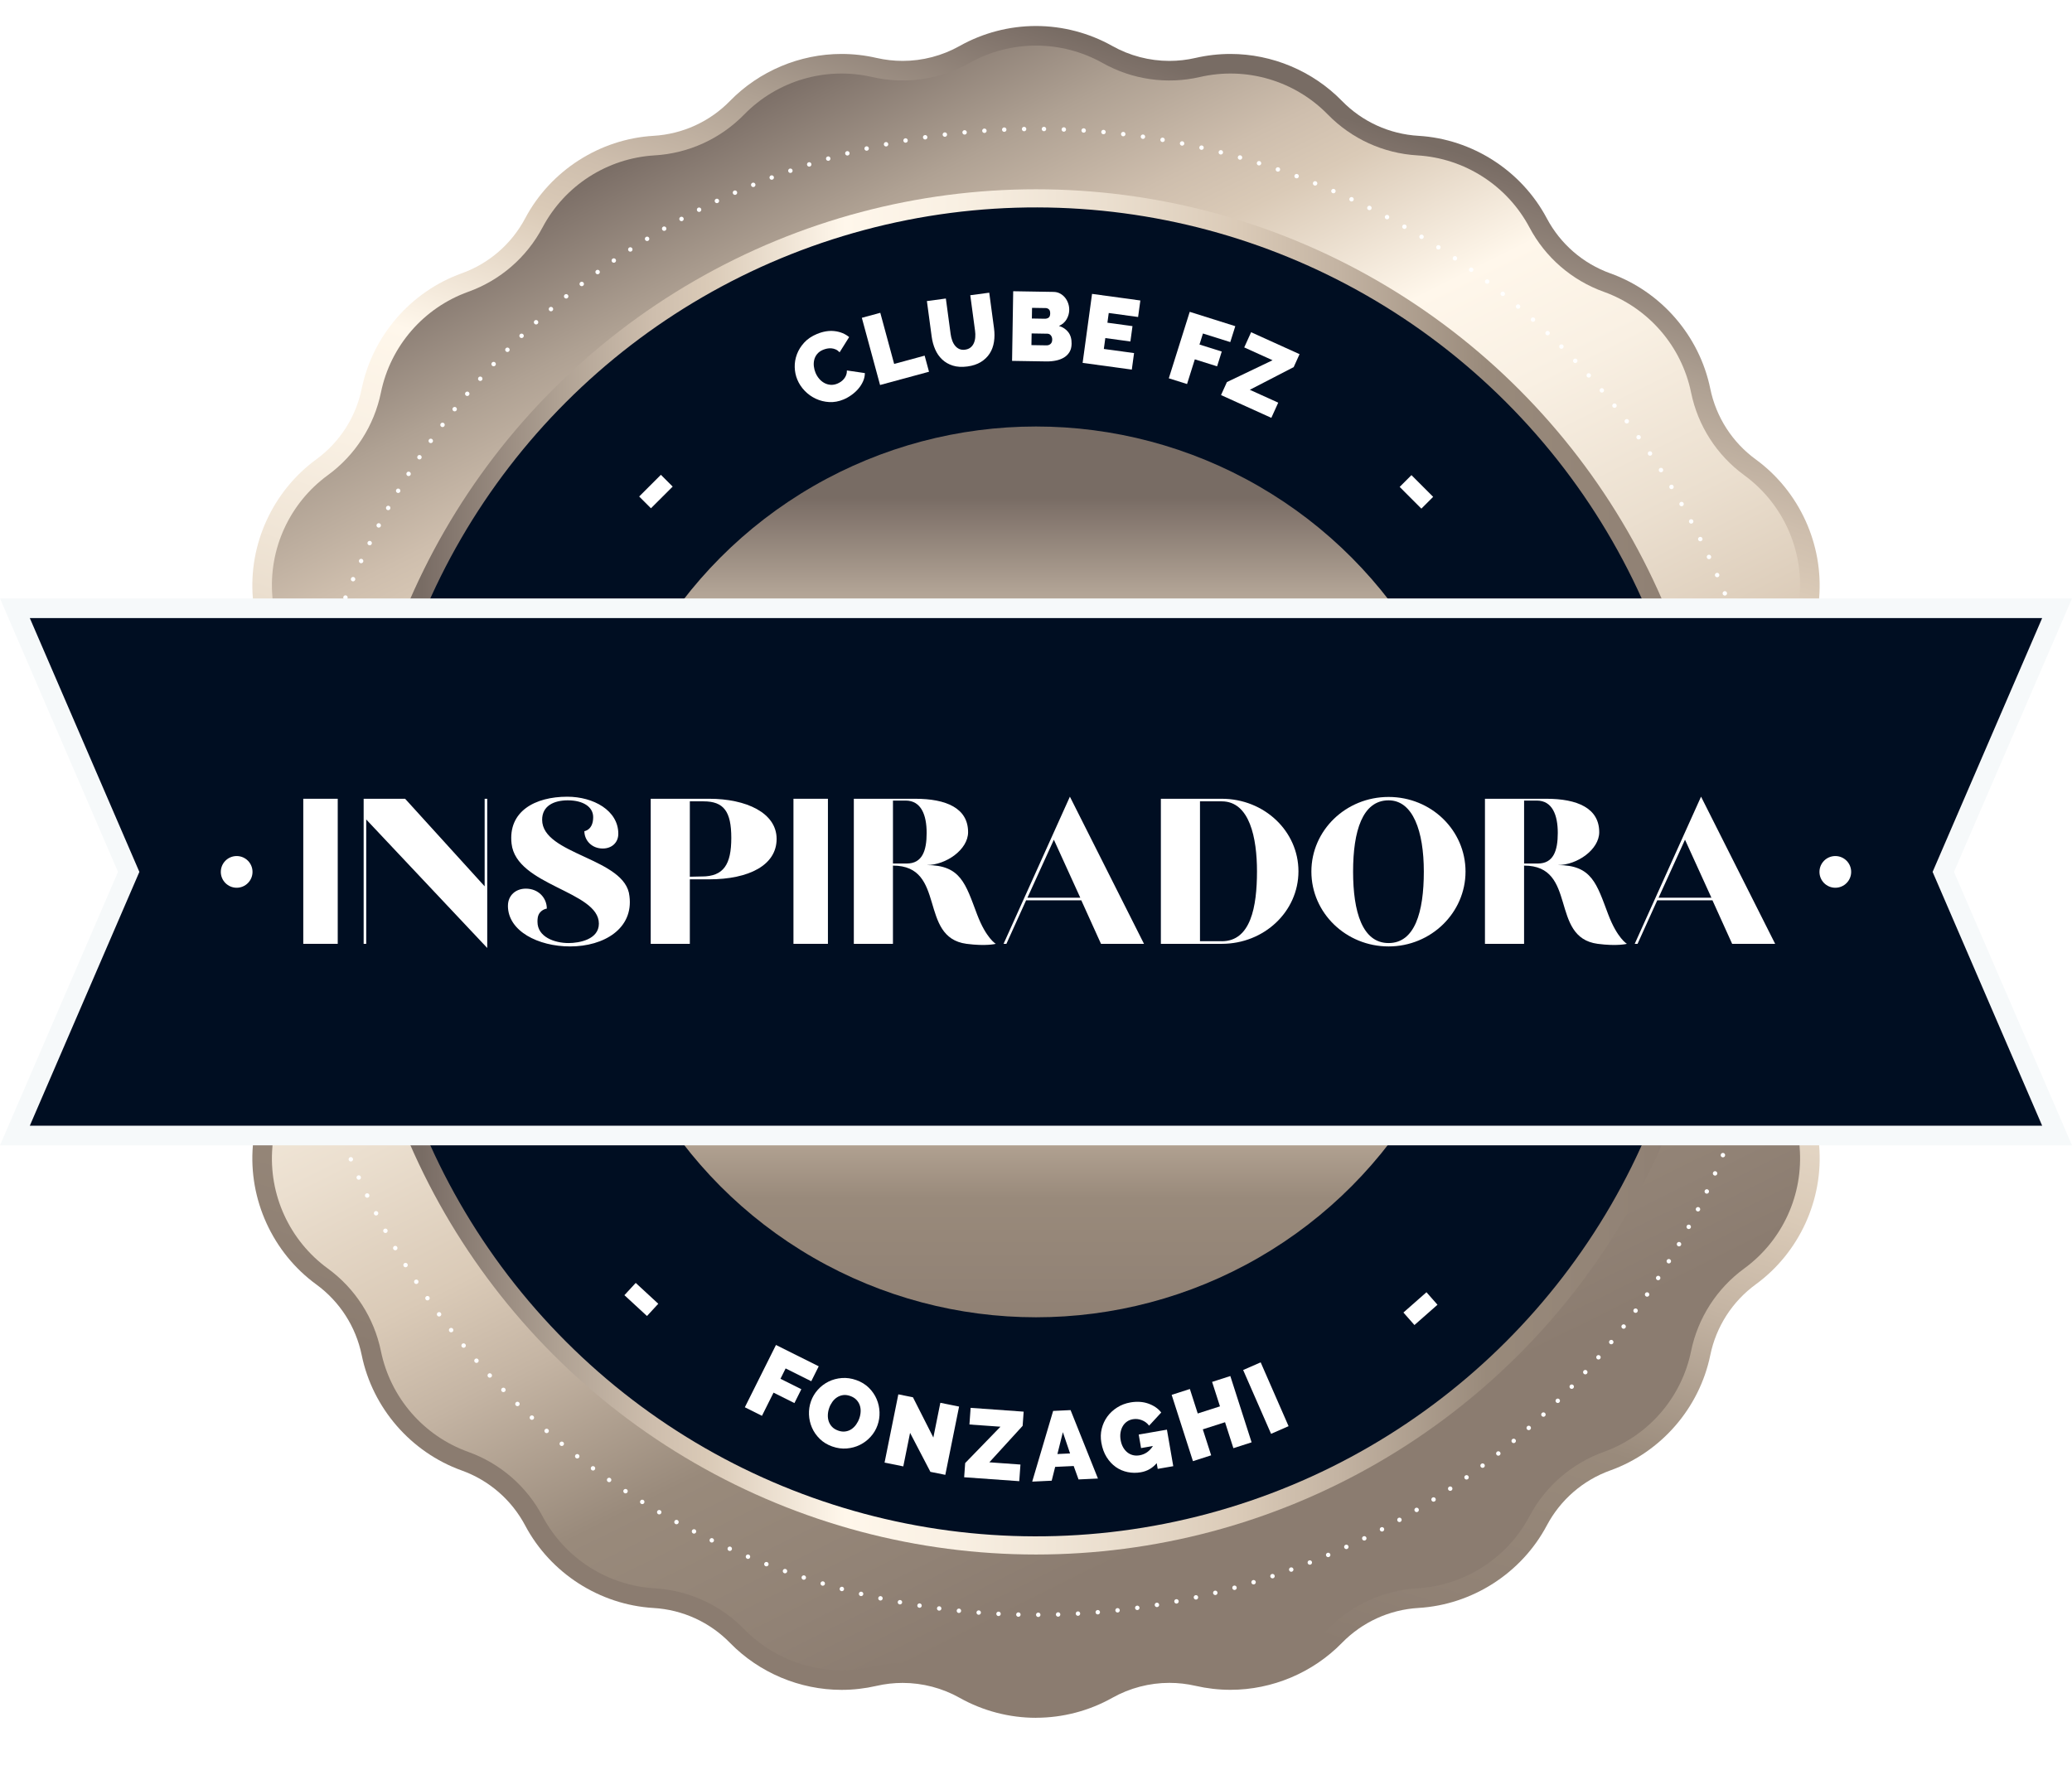
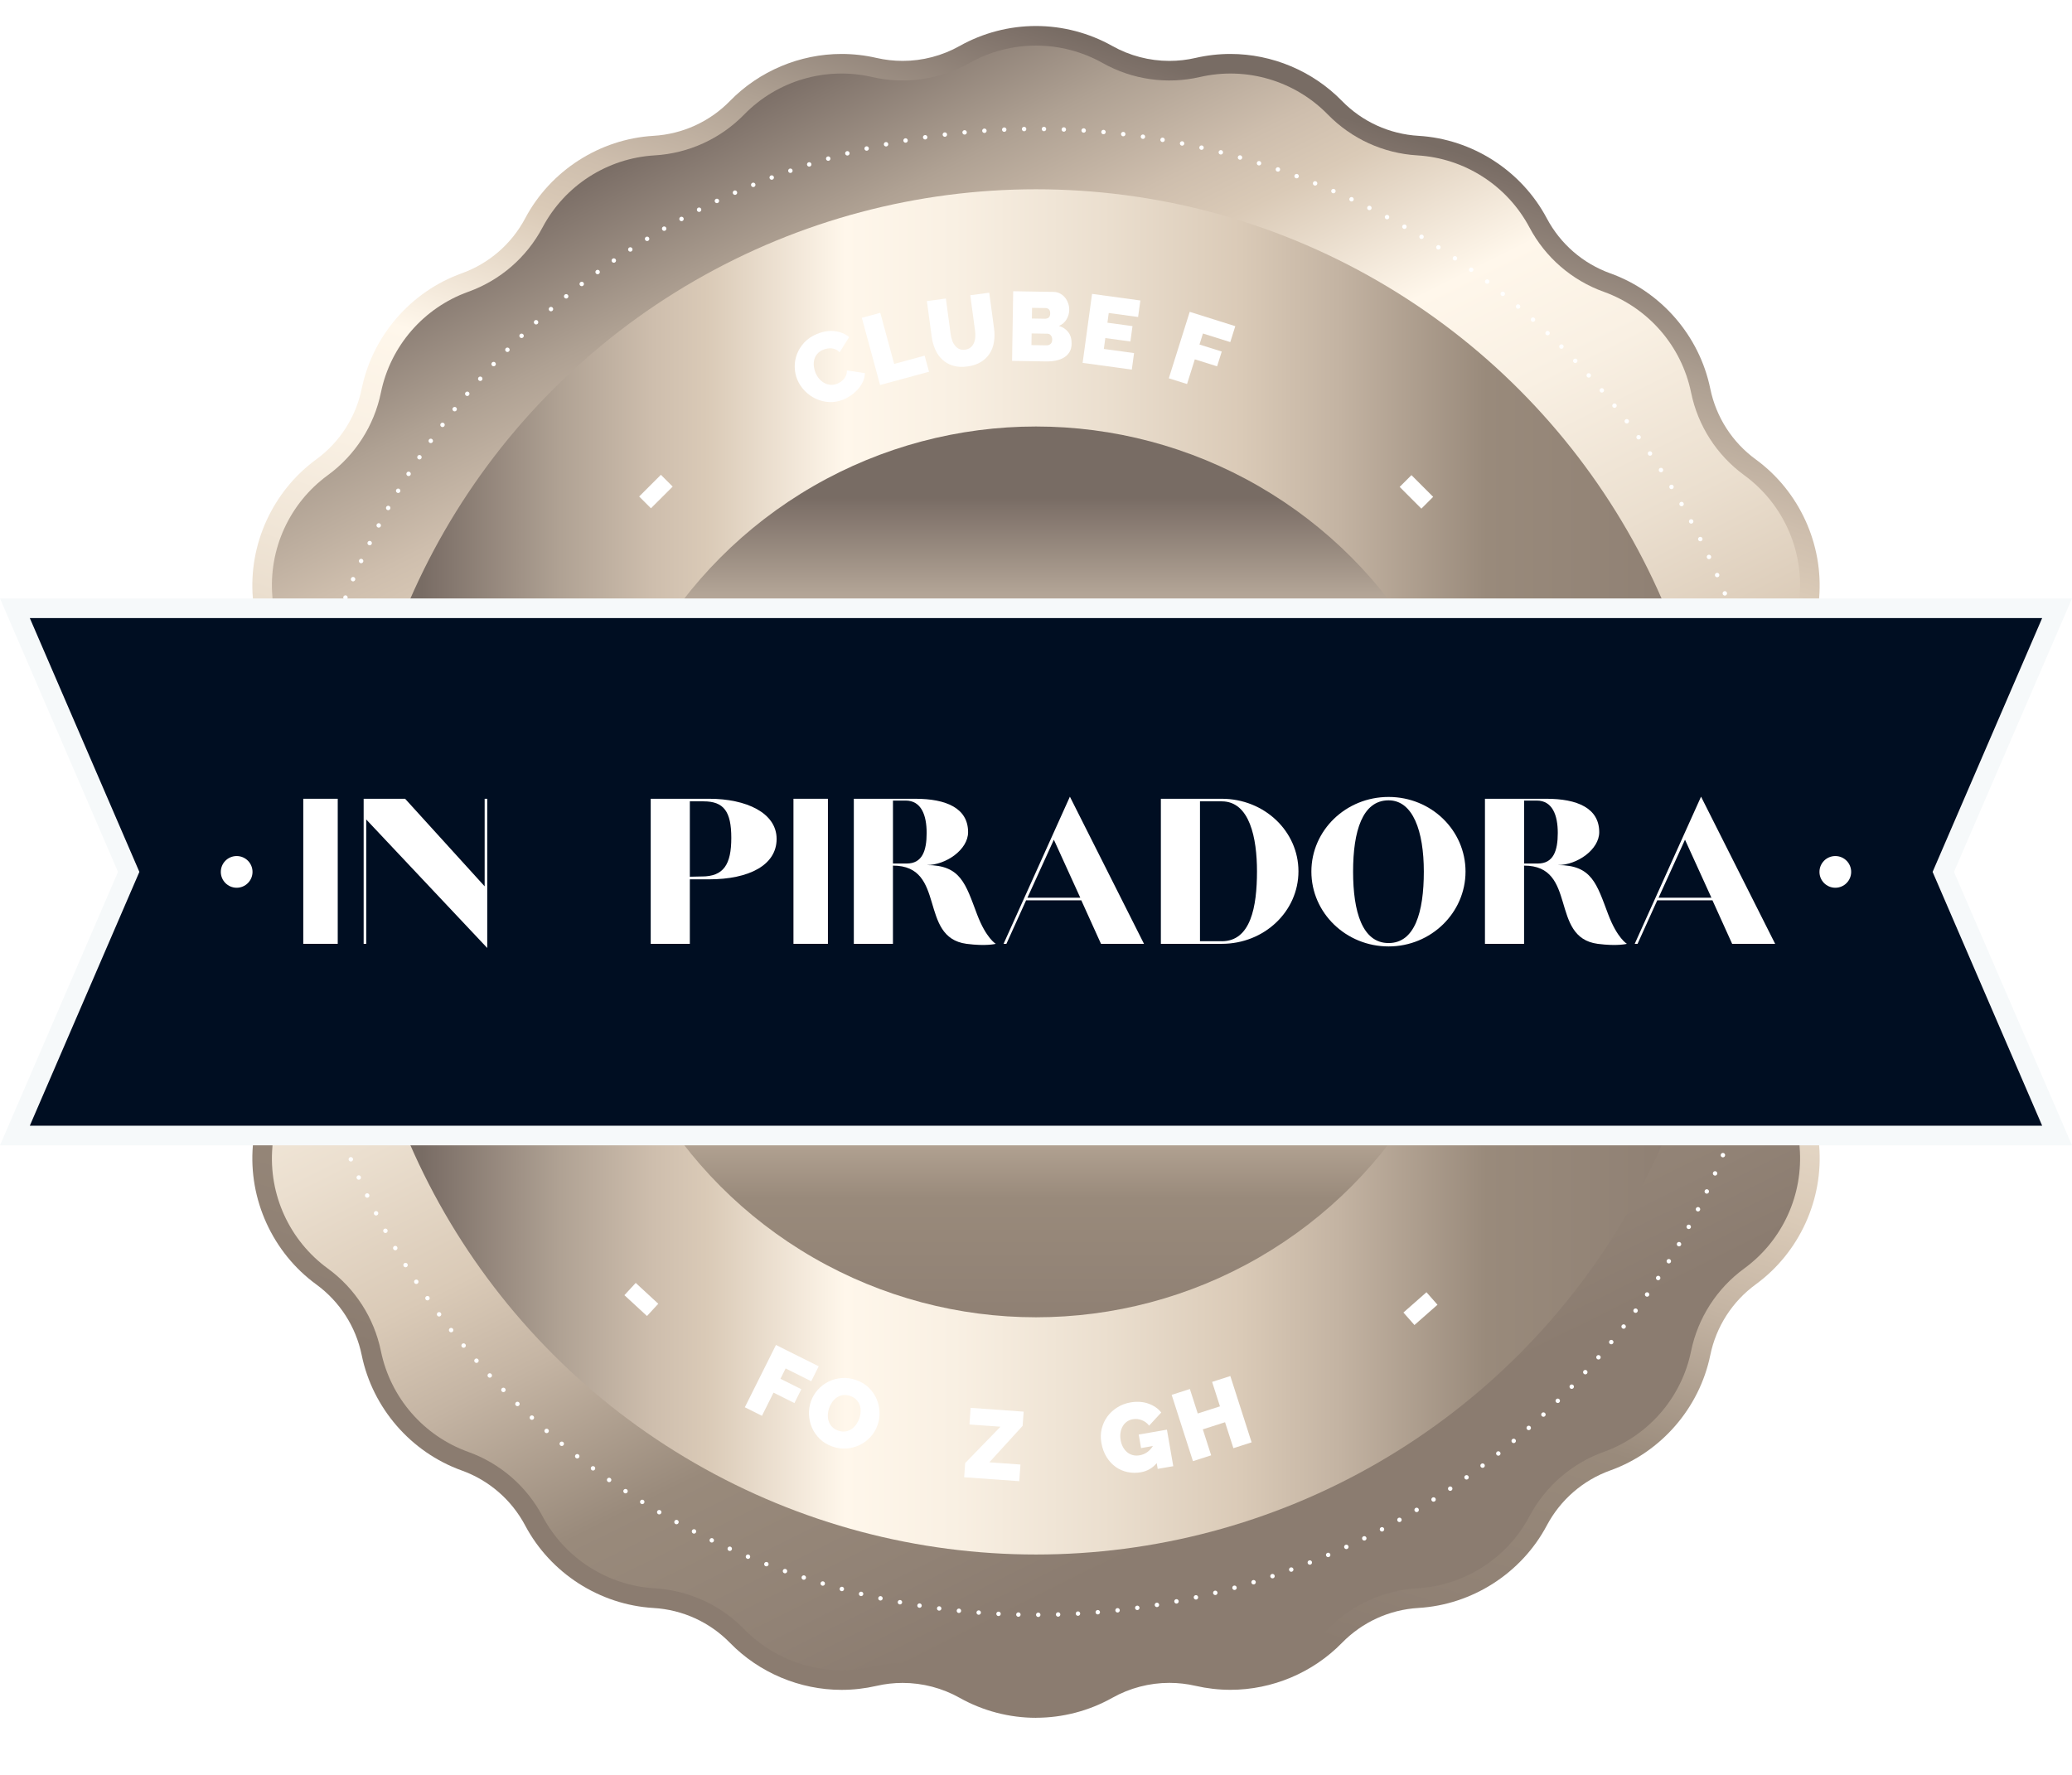
<svg xmlns="http://www.w3.org/2000/svg" xmlns:xlink="http://www.w3.org/1999/xlink" id="Camada_2" data-name="Camada 2" viewBox="0 0 938.54 804">
  <defs>
    <style>      .cls-1 {        fill: url(#linear-gradient-2);      }      .cls-2 {        fill: #fff;      }      .cls-3 {        fill: url(#linear-gradient-4);      }      .cls-4 {        fill: url(#linear-gradient-3);      }      .cls-5 {        fill: none;        stroke: #fff;        stroke-dasharray: 0 9;        stroke-linecap: round;        stroke-linejoin: round;        stroke-width: 2px;      }      .cls-6 {        fill: #000e22;      }      .cls-7 {        fill: url(#linear-gradient);        filter: url(#drop-shadow-1);      }      .cls-8 {        fill: #f6f9fa;      }    </style>
    <linearGradient id="linear-gradient" x1="587.33" y1="10.03" x2="382.92" y2="676.58" gradientUnits="userSpaceOnUse">
      <stop offset=".05" stop-color="#786c64" />
      <stop offset=".06" stop-color="#7e7169" />
      <stop offset=".15" stop-color="#afa193" />
      <stop offset=".22" stop-color="#cebead" />
      <stop offset=".26" stop-color="#dacab7" />
      <stop offset=".36" stop-color="#fff7eb" />
      <stop offset=".44" stop-color="#f9f0e3" />
      <stop offset=".55" stop-color="#ebdfcf" />
      <stop offset=".65" stop-color="#dacab7" />
      <stop offset=".72" stop-color="#c4b4a3" />
      <stop offset=".83" stop-color="#998a7b" />
      <stop offset=".94" stop-color="#918275" />
      <stop offset="1" stop-color="#8b7c70" />
    </linearGradient>
    <filter id="drop-shadow-1" x="76.27" y="0" width="797" height="804" filterUnits="userSpaceOnUse">
      <feGaussianBlur stdDeviation="6" />
    </filter>
    <linearGradient id="linear-gradient-2" x1="286.29" y1="27.77" x2="601.8" y2="661" xlink:href="#linear-gradient" />
    <linearGradient id="linear-gradient-3" x1="160.02" y1="395" x2="778.51" y2="395" xlink:href="#linear-gradient" />
    <linearGradient id="linear-gradient-4" x1="469.27" y1="205.07" x2="469.27" y2="612.23" xlink:href="#linear-gradient" />
  </defs>
  <g id="Camada_1-2" data-name="Camada 1">
    <g>
      <g>
        <path class="cls-7" d="M469.27,778.23c-12.08,0-24.03-3.13-34.56-9.04-7.88-4.43-16.82-6.77-25.86-6.77-3.98,0-7.96.45-11.84,1.35-5.19,1.19-10.51,1.8-15.83,1.8-18.89,0-37.3-7.75-50.5-21.27-9.19-9.42-21.49-15.04-34.64-15.82-24.41-1.45-46.69-15.77-58.15-37.37-6.17-11.63-16.39-20.49-28.78-24.94-23.01-8.27-40.35-28.29-45.27-52.24-2.64-12.9-9.96-24.28-20.59-32.04-19.75-14.41-30.75-38.51-28.71-62.88,1.1-13.12-2.71-26.1-10.73-36.54-14.88-19.4-18.66-45.62-9.83-68.42,4.74-12.28,4.74-25.81,0-38.09-8.82-22.8-5.06-49.02,9.83-68.42,8.02-10.44,11.83-23.42,10.73-36.54-2.04-24.37,8.97-48.46,28.71-62.88,10.63-7.77,17.95-19.14,20.59-32.04,4.91-23.95,22.25-43.97,45.26-52.24,12.39-4.45,22.62-13.31,28.79-24.94,11.46-21.6,33.74-35.92,58.15-37.37,13.14-.78,25.45-6.4,34.64-15.82,13.2-13.52,31.61-21.27,50.5-21.27,5.31,0,10.64.61,15.82,1.8,3.88.89,7.87,1.35,11.85,1.35,9.03,0,17.97-2.34,25.85-6.77,10.54-5.92,22.49-9.04,34.56-9.04s24.03,3.13,34.56,9.04c7.88,4.43,16.82,6.77,25.86,6.77,3.98,0,7.97-.45,11.85-1.35,5.19-1.19,10.51-1.8,15.82-1.8,18.89,0,37.3,7.75,50.49,21.27,9.2,9.42,21.5,15.04,34.65,15.82,24.41,1.45,46.69,15.77,58.15,37.37,6.17,11.63,16.39,20.49,28.78,24.94,23.02,8.27,40.36,28.29,45.27,52.24,2.65,12.9,9.96,24.28,20.59,32.04,19.75,14.42,30.75,38.51,28.72,62.87-1.1,13.12,2.71,26.1,10.73,36.54,14.89,19.4,18.66,45.62,9.84,68.42-4.75,12.28-4.75,25.81,0,38.08,8.82,22.8,5.05,49.02-9.83,68.42-8.02,10.45-11.83,23.42-10.73,36.54,2.04,24.37-8.97,48.46-28.72,62.88-10.63,7.76-17.94,19.14-20.59,32.04-4.9,23.95-22.25,43.97-45.27,52.24-12.39,4.45-22.61,13.31-28.78,24.94-11.46,21.6-33.74,35.92-58.15,37.37-13.14.78-25.44,6.4-34.64,15.82-13.2,13.52-31.6,21.27-50.49,21.27-5.32,0-10.64-.61-15.83-1.8-3.87-.89-7.86-1.35-11.84-1.35-9.04,0-17.98,2.34-25.86,6.77-10.53,5.92-22.48,9.04-34.56,9.04Z" />
        <path class="cls-1" d="M499.48,28.56h0c13.38,7.52,29.09,9.78,44.04,6.33h0c20.97-4.83,42.94,1.62,57.97,17.02h0c10.72,10.98,25.15,17.57,40.48,18.48h0c21.48,1.28,40.74,13.66,50.83,32.66h0c7.19,13.56,19.18,23.95,33.63,29.14h0c20.25,7.28,35.24,24.58,39.57,45.66h0c3.08,15.04,11.66,28.38,24.06,37.43h0c17.38,12.69,26.89,33.51,25.1,54.96h0c-1.28,15.3,3.19,30.52,12.54,42.69h0c13.1,17.07,16.36,39.73,8.6,59.8h0c-5.54,14.32-5.54,30.18,0,44.5h0c7.76,20.07,4.5,42.73-8.6,59.8h0c-9.35,12.18-13.82,27.4-12.54,42.69h0c1.79,21.44-7.72,42.27-25.1,54.96h0c-12.4,9.05-20.98,22.4-24.06,37.43h0c-4.32,21.08-19.32,38.38-39.57,45.66h0c-14.44,5.19-26.44,15.58-33.63,29.14h0c-10.08,19.01-29.35,31.39-50.83,32.66h0c-15.32.91-29.75,7.5-40.48,18.48h0c-15.03,15.4-37,21.85-57.97,17.02h0c-14.96-3.44-30.66-1.19-44.04,6.33h0c-18.76,10.54-41.66,10.54-60.42,0h0c-13.38-7.52-29.09-9.78-44.04-6.33h0c-20.97,4.83-42.94-1.62-57.97-17.02h0c-10.72-10.98-25.15-17.57-40.48-18.48h0c-21.48-1.28-40.74-13.66-50.83-32.66h0c-7.19-13.56-19.18-23.95-33.63-29.14h0c-20.25-7.28-35.24-24.58-39.57-45.66h0c-3.08-15.04-11.66-28.38-24.06-37.43h0c-17.38-12.69-26.89-33.51-25.1-54.96h0c1.28-15.3-3.19-30.52-12.54-42.69h0c-13.1-17.07-16.36-39.73-8.6-59.8h0c5.54-14.32,5.54-30.18,0-44.5h0c-7.76-20.07-4.5-42.73,8.6-59.8h0c9.35-12.18,13.82-27.4,12.54-42.69h0c-1.79-21.44,7.72-42.27,25.1-54.96h0c12.4-9.05,20.98-22.4,24.06-37.43h0c4.32-21.08,19.31-38.38,39.57-45.66h0c14.45-5.19,26.44-15.58,33.63-29.14h0c10.08-19.01,29.35-31.39,50.83-32.66h0c15.32-.91,29.75-7.5,40.48-18.48h0c15.03-15.4,37-21.85,57.97-17.02h0c14.96,3.44,30.66,1.18,44.04-6.33h0c18.76-10.54,41.66-10.54,60.42,0Z" />
        <circle class="cls-5" cx="469.27" cy="395" r="336.57" transform="translate(-141.86 447.51) rotate(-45)" />
        <circle class="cls-4" cx="469.27" cy="395" r="309.25" />
-         <circle class="cls-6" cx="469.27" cy="395" r="301.02" transform="translate(-141.86 447.51) rotate(-45)" />
        <circle class="cls-3" cx="469.27" cy="395" r="201.78" />
        <polygon class="cls-8" points="0 518.87 53.45 395 0 271.13 938.54 271.13 885.08 395 938.54 518.87 0 518.87" />
        <polygon class="cls-6" points="925.02 509.98 13.51 509.98 63.13 395 13.51 280.02 925.02 280.02 875.4 395 925.02 509.98" />
      </g>
      <g>
        <g>
          <path class="cls-2" d="M114.38,395c0,3.97-3.22,7.18-7.18,7.18s-7.18-3.22-7.18-7.18,3.21-7.18,7.18-7.18,7.18,3.21,7.18,7.18Z" />
          <path class="cls-2" d="M838.51,395c0,3.97-3.21,7.18-7.18,7.18s-7.18-3.22-7.18-7.18,3.21-7.18,7.18-7.18,7.18,3.21,7.18,7.18Z" />
        </g>
        <g>
          <g>
            <path class="cls-2" d="M282.84,586.76l5.12-5.55,10.22,9.44-5.12,5.55-10.22-9.43Z" />
            <path class="cls-2" d="M337.39,637.54l14.1-28.22,19.36,9.67-3.38,6.76-11.61-5.8-2.34,4.69,9.46,4.73-3.14,6.28-9.46-4.73-5.24,10.5-7.75-3.87Z" />
            <path class="cls-2" d="M377,655.32c-2.26-.8-4.16-1.96-5.7-3.48-1.54-1.52-2.71-3.21-3.52-5.09-.81-1.88-1.26-3.85-1.34-5.92s.22-4.07.9-6c.69-1.95,1.74-3.71,3.13-5.25,1.4-1.55,3.02-2.77,4.86-3.68,1.84-.9,3.84-1.44,5.99-1.6s4.33.14,6.53.92c2.26.8,4.16,1.96,5.7,3.48,1.54,1.52,2.71,3.22,3.52,5.11.81,1.89,1.25,3.87,1.32,5.93.07,2.07-.23,4.05-.91,5.95-.69,1.96-1.73,3.7-3.13,5.23-1.39,1.53-3,2.75-4.83,3.66-1.83.91-3.82,1.45-5.98,1.63-2.15.18-4.33-.12-6.54-.9ZM375.6,637.85c-.36,1-.56,2.03-.61,3.06-.05,1.03.07,2.01.37,2.94.3.92.8,1.76,1.49,2.51.69.75,1.63,1.33,2.8,1.75,1.17.42,2.27.55,3.3.39,1.03-.15,1.95-.5,2.75-1.05.81-.55,1.51-1.25,2.11-2.1s1.08-1.77,1.42-2.75c.36-1,.56-2.02.61-3.06.05-1.03-.08-2.01-.4-2.92-.32-.92-.83-1.74-1.53-2.47-.7-.73-1.62-1.3-2.76-1.71-1.17-.42-2.26-.55-3.27-.41-1.01.15-1.93.49-2.75,1.03-.82.54-1.53,1.23-2.13,2.08s-1.07,1.75-1.41,2.73Z" />
-             <path class="cls-2" d="M412.23,649.13l-3.07,15.2-8.49-1.71,6.24-30.93,6.62,1.33,9.24,18.23,3.17-15.73,8.49,1.71-6.24,30.93-6.75-1.36-9.22-17.68Z" />
            <path class="cls-2" d="M437.2,662.81l15.97-16.46-14.05-1,.54-7.54,24.02,1.72-.46,6.43-15.08,16.52,14.09,1.01-.54,7.54-24.96-1.78.46-6.43Z" />
-             <path class="cls-2" d="M477.03,639.2l7.9-.37,12.4,31-8.79.41-2.2-6.08-8.39.39-1.57,6.26-8.83.42,9.48-32.03ZM484.7,658.46l-3.26-9.63-2.47,9.9,5.73-.27Z" />
            <path class="cls-2" d="M523.94,662.86c-1.89,2.25-4.29,3.63-7.18,4.13-2.01.35-4,.33-5.96-.07-1.96-.4-3.75-1.16-5.36-2.29-1.61-1.13-3-2.62-4.16-4.46-1.16-1.84-1.96-4.03-2.41-6.57-.38-2.19-.33-4.3.17-6.32s1.33-3.85,2.52-5.49c1.19-1.63,2.68-3.02,4.49-4.16,1.8-1.14,3.83-1.91,6.07-2.29,1.4-.24,2.77-.32,4.11-.24s2.61.33,3.8.74c1.2.41,2.31.95,3.33,1.63,1.02.68,1.9,1.5,2.64,2.45l-5.5,5.96c-.83-1.12-1.92-1.95-3.27-2.48s-2.72-.68-4.09-.44c-1.02.18-1.92.54-2.7,1.1-.78.56-1.41,1.25-1.89,2.09s-.82,1.79-.99,2.86c-.18,1.07-.16,2.2.05,3.4.21,1.23.58,2.3,1.1,3.24.52.93,1.16,1.7,1.91,2.31.75.61,1.6,1.03,2.54,1.27.94.24,1.96.27,3.04.08,2.48-.43,4.49-1.83,6.04-4.21l-5.38.94-1.06-6.13,12.78-2.22,2.87,16.55-7.05,1.22-.45-2.58Z" />
            <path class="cls-2" d="M557.29,623.39l9.64,30.04-8.25,2.65-3.78-11.76-10.07,3.23,3.78,11.76-8.25,2.65-9.64-30.04,8.25-2.65,3.56,11.09,10.07-3.23-3.56-11.08,8.25-2.65Z" />
-             <path class="cls-2" d="M575.75,649.58l-12.65-28.91,7.94-3.47,12.64,28.91-7.94,3.47Z" />
            <path class="cls-2" d="M640.69,600.29l-4.99-5.67,10.44-9.19,4.99,5.67-10.44,9.19Z" />
          </g>
          <g>
            <path class="cls-2" d="M294.86,230.27l-5.34-5.34,9.84-9.83,5.34,5.34-9.84,9.83Z" />
            <path class="cls-2" d="M361.16,171.99c-.74-1.78-1.13-3.67-1.18-5.67-.05-2,.29-3.95,1.01-5.86.72-1.9,1.82-3.66,3.3-5.27s3.4-2.9,5.75-3.88c2.82-1.17,5.5-1.6,8.05-1.3,2.55.31,4.73,1.21,6.54,2.7l-4.31,6.89c-.57-.6-1.18-1.03-1.82-1.31-.64-.28-1.3-.44-1.96-.49-.66-.05-1.31,0-1.94.13s-1.22.32-1.77.54c-1.15.48-2.05,1.12-2.69,1.91-.65.8-1.09,1.67-1.32,2.62-.23.95-.29,1.93-.17,2.96.12,1.03.37,1.99.74,2.89.42,1.01.97,1.92,1.66,2.73.69.81,1.47,1.44,2.34,1.92s1.81.75,2.82.83c1.01.08,2.04-.1,3.08-.53.55-.23,1.08-.52,1.61-.88.52-.36.99-.8,1.41-1.31s.74-1.08.98-1.7c.24-.63.34-1.32.32-2.08l8.14,1.19c0,1.25-.26,2.48-.8,3.7-.54,1.22-1.25,2.35-2.15,3.4-.9,1.05-1.93,1.99-3.11,2.83-1.17.84-2.38,1.52-3.61,2.03-2.16.9-4.32,1.29-6.47,1.17-2.15-.12-4.17-.62-6.06-1.5-1.89-.88-3.57-2.08-5.03-3.59-1.46-1.51-2.58-3.2-3.35-5.06Z" />
            <path class="cls-2" d="M398.64,174.43l-8.26-30.45,8.36-2.27,6.28,23.16,13.81-3.75,1.98,7.29-22.17,6.01Z" />
            <path class="cls-2" d="M437.17,158.41c1-.13,1.82-.47,2.47-1s1.14-1.19,1.48-1.97.56-1.65.63-2.62c.08-.97.05-1.96-.09-2.99l-2.16-16.08,8.59-1.15,2.16,16.08c.29,2.17.29,4.24-.02,6.21s-.95,3.72-1.94,5.26c-.99,1.54-2.32,2.82-3.99,3.85s-3.71,1.71-6.12,2.03c-2.5.33-4.69.2-6.58-.39-1.89-.6-3.5-1.52-4.83-2.78-1.33-1.26-2.39-2.78-3.17-4.57-.78-1.79-1.31-3.73-1.59-5.82l-2.16-16.08,8.59-1.15,2.16,16.08c.14,1.03.37,2,.71,2.93.33.93.77,1.72,1.31,2.38s1.18,1.16,1.93,1.49c.75.33,1.62.43,2.62.3Z" />
            <path class="cls-2" d="M485.39,155.84c-.02,1.42-.34,2.64-.95,3.65-.61,1.01-1.44,1.84-2.48,2.47s-2.26,1.1-3.64,1.38c-1.38.29-2.84.42-4.38.4l-15.51-.25.51-31.55,18.31.3c1.1.02,2.08.27,2.97.76s1.63,1.12,2.24,1.88c.61.76,1.08,1.63,1.4,2.6.33.97.48,1.96.46,2.96-.02,1.48-.42,2.89-1.2,4.22s-1.93,2.33-3.45,2.99c1.8.56,3.21,1.51,4.24,2.85s1.53,3.11,1.49,5.33ZM476.62,153.92c.01-.77-.18-1.42-.59-1.94-.41-.52-.94-.79-1.59-.8l-7.15-.12-.09,5.29,6.84.11c.71.01,1.31-.2,1.81-.64s.75-1.07.76-1.9ZM467.48,139.46l-.08,4.84,5.91.1c.59,0,1.14-.14,1.63-.46.49-.32.75-.97.76-1.94.01-.86-.18-1.48-.59-1.85-.41-.38-.89-.57-1.46-.58l-6.18-.1Z" />
            <path class="cls-2" d="M513.69,159.96l-1.02,7.48-22.28-3.04,4.27-31.26,21.88,2.99-1.02,7.48-13.3-1.81-.6,4.4,11.36,1.55-.95,6.96-11.36-1.55-.67,4.93,13.69,1.87Z" />
            <path class="cls-2" d="M529.43,171.37l9.47-30.1,20.64,6.5-2.27,7.21-12.38-3.89-1.57,5,10.09,3.17-2.11,6.7-10.09-3.17-3.52,11.19-8.27-2.6Z" />
-             <path class="cls-2" d="M555.74,173.1l20.68-9.9-12.83-5.81,3.12-6.88,21.94,9.94-2.66,5.87-19.87,10.27,12.87,5.83-3.12,6.88-22.79-10.32,2.66-5.87Z" />
+             <path class="cls-2" d="M555.74,173.1Z" />
            <path class="cls-2" d="M634,220.59l5.34-5.34,9.83,9.84-5.34,5.34-9.83-9.84Z" />
          </g>
        </g>
        <g>
          <path class="cls-2" d="M137.37,361.87h15.61v65.72h-15.61v-65.72Z" />
          <path class="cls-2" d="M165.89,371.26v56.33h-1.17v-65.72h18.78l36.03,39.67v-39.67h1.17v67.6l-54.81-58.21Z" />
-           <path class="cls-2" d="M230.08,410.34c0-4.69,3.52-7.75,8.1-7.75,5.75,0,9.51,4.23,9.51,9.04,0,0-3.52.47-4.11,4.11-.12.7-.12,1.29-.12,1.88,0,6.81,7.63,9.62,14.08,9.62,4.93,0,13.73-1.64,13.73-8.8,0-14.79-37.44-17.13-39.55-36.26-1.64-14.67,10.68-21.24,25.23-21.24,11.85,0,23.12,6.22,23.12,16.78,0,4.11-3.05,6.69-7.04,6.69-5.05,0-8.33-3.76-8.33-7.86,0,0,3.99-.47,3.99-6.34,0-4.69-4.58-7.63-11.5-7.63-6.22,0-11.62,2.46-11.62,8.8,0,15.96,37.91,17.25,39.55,34.62,1.88,14.67-11.5,22.77-26.88,22.77-14.43,0-28.17-6.92-28.17-18.42Z" />
          <path class="cls-2" d="M294.75,361.87h26.52c16.67,0,30.51,6.34,30.51,18.19s-12.44,18.31-30.63,18.31h-8.68v29.22h-17.72v-65.72ZM317.87,397.08c9.98,0,13.38-5.52,13.38-17.49s-3.4-16.55-12.56-16.55h-6.22v34.15l5.4-.12Z" />
          <path class="cls-2" d="M359.41,361.87h15.61v65.72h-15.61v-65.72Z" />
          <path class="cls-2" d="M386.76,361.87h27.81c13.97,0,23.94,4.22,23.94,15.14,0,7.86-9.97,14.9-18.78,14.9,15.49,0,17.6,8.45,22.88,22.42,4.11,10.8,8.45,13.26,8.45,13.26,0,0-4.34,1.17-13.26,0-21.95-2.93-8.92-35.44-33.33-35.44v35.44h-17.72v-65.72ZM410.7,391.21c7.04,0,9.04-5.75,9.04-13.85s-2.46-14.67-9.51-14.67h-5.75v28.52h6.22Z" />
          <path class="cls-2" d="M484.63,360.93l33.56,66.66h-19.48l-8.92-19.72h-25l-8.92,19.72h-1.29l30.04-66.66ZM489.33,406.7l-11.97-26.29-11.97,26.29h23.94Z" />
          <path class="cls-2" d="M525.83,361.87h27.58c19.25,0,34.74,14.67,34.74,32.86s-15.49,32.86-34.74,32.86h-27.58v-65.72ZM553.41,426.42c13.14,0,15.96-15.61,15.96-31.69,0-15.02-3.29-31.69-15.96-31.69h-9.86v63.37h9.86Z" />
          <path class="cls-2" d="M594.01,394.85c0-18.66,15.61-33.8,34.97-33.8s34.85,15.14,34.85,33.8-15.61,33.92-34.85,33.92-34.97-15.14-34.97-33.92ZM644.94,394.85c0-18.31-4.93-32.27-15.96-32.27-11.85,0-16.08,13.96-16.08,32.27s4.22,32.39,16.08,32.39,15.96-13.96,15.96-32.39Z" />
          <path class="cls-2" d="M672.64,361.87h27.81c13.97,0,23.94,4.22,23.94,15.14,0,7.86-9.97,14.9-18.78,14.9,15.49,0,17.6,8.45,22.88,22.42,4.11,10.8,8.45,13.26,8.45,13.26,0,0-4.34,1.17-13.26,0-21.95-2.93-8.92-35.44-33.33-35.44v35.44h-17.72v-65.72ZM696.58,391.21c7.04,0,9.04-5.75,9.04-13.85s-2.46-14.67-9.51-14.67h-5.75v28.52h6.22Z" />
          <path class="cls-2" d="M770.52,360.93l33.56,66.66h-19.48l-8.92-19.72h-25l-8.92,19.72h-1.29l30.04-66.66ZM775.21,406.7l-11.97-26.29-11.97,26.29h23.94Z" />
        </g>
      </g>
    </g>
  </g>
</svg>